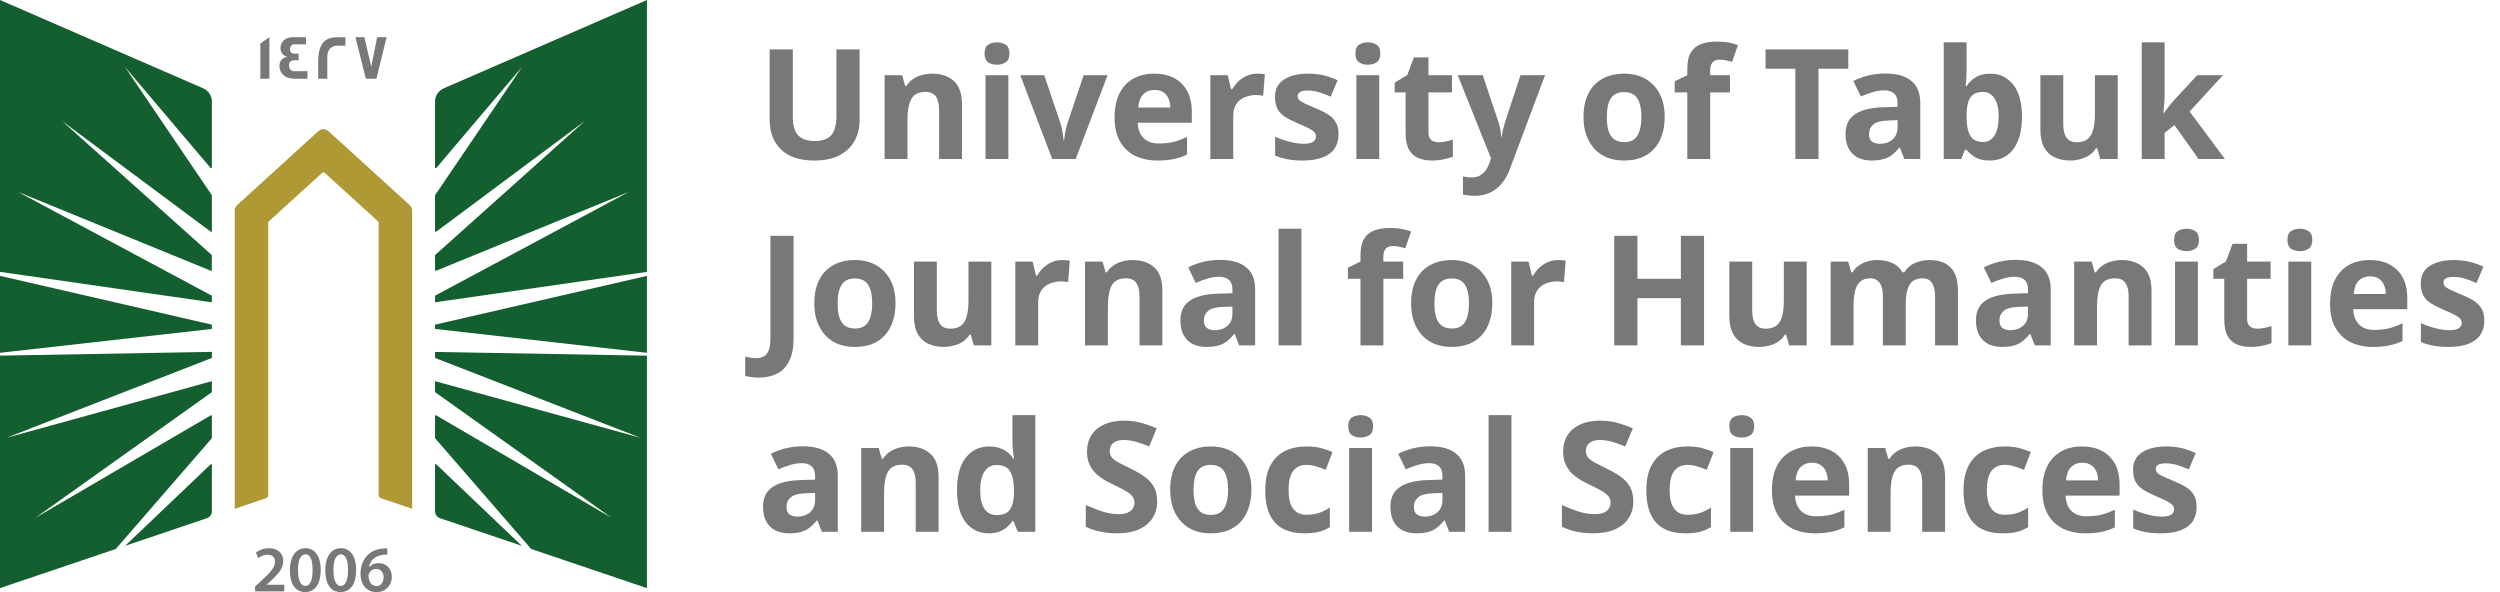
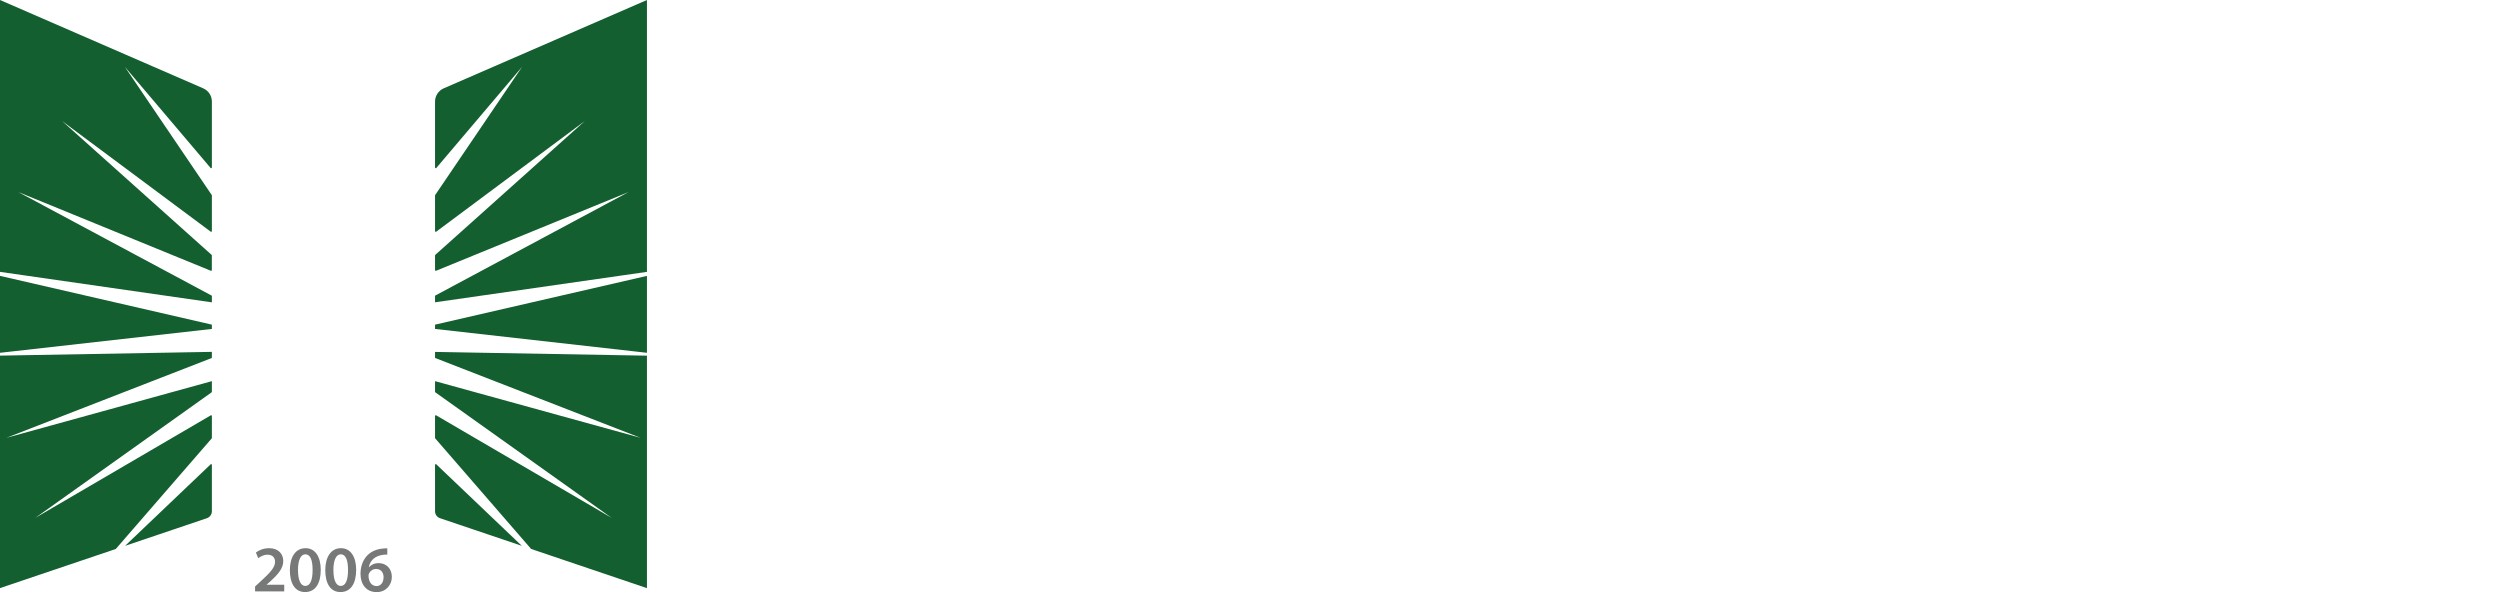
<svg xmlns="http://www.w3.org/2000/svg" width="228" height="54" viewBox="0 0 228 54" fill="none">
  <path d="M19.323 32.645L0.577 39.93L19.323 34.761V35.73C19.323 35.751 19.311 35.771 19.295 35.783L3.213 47.234L19.222 37.879C19.266 37.855 19.323 37.882 19.323 37.935V39.938C19.323 39.938 19.32 39.97 19.308 39.982L10.56 50.066L0 53.634V32.433L19.323 32.09V32.645ZM19.21 42.348C19.251 42.307 19.323 42.335 19.323 42.395V46.635C19.323 46.916 19.14 47.166 18.872 47.259L11.41 49.78L19.21 42.348ZM19.323 29.608V29.999L0 32.175V25.16L19.323 29.608ZM18.535 8.057C19.011 8.266 19.323 8.737 19.323 9.256V15.277C19.323 15.337 19.247 15.365 19.206 15.317L11.382 6.09L19.311 17.787C19.313 17.79 19.323 17.812 19.323 17.823V21.077C19.323 21.129 19.262 21.161 19.218 21.129L5.66 11.037L19.3 23.245C19.302 23.248 19.319 23.274 19.319 23.293V24.633C19.319 24.681 19.271 24.709 19.227 24.693L1.676 17.518L19.323 26.97V27.573L0 24.794V0L18.535 8.057Z" fill="#135F30" />
-   <path d="M37.586 19.186V46.402L34.756 45.444C34.621 45.4 34.532 45.275 34.532 45.135V20.293C34.532 20.256 34.516 20.22 34.487 20.196L29.587 15.739C29.538 15.695 29.457 15.695 29.408 15.739L24.508 20.196C24.48 20.22 24.464 20.256 24.464 20.293V45.135C24.464 45.275 24.374 45.4 24.24 45.444L21.41 46.402V19.186C21.41 19.001 21.487 18.828 21.625 18.704L29.046 11.95C29.299 11.721 29.689 11.721 29.941 11.95L37.366 18.704C37.505 18.828 37.582 19.001 37.582 19.186H37.586Z" fill="#AF9934" />
  <path d="M59.001 32.437V53.638L48.44 50.066L39.693 39.982C39.681 39.97 39.676 39.938 39.676 39.938V37.935C39.676 37.882 39.733 37.855 39.778 37.879L55.788 47.234L39.705 35.783C39.688 35.771 39.676 35.751 39.676 35.73V34.761L58.422 39.93L39.676 32.645V32.095L59.001 32.437ZM39.791 42.348L47.589 49.78L40.127 47.259C39.859 47.166 39.676 46.916 39.676 46.635V42.395C39.676 42.335 39.75 42.307 39.791 42.348ZM59.001 32.175L39.676 29.999V29.608L59.001 25.16V32.175ZM59.001 24.794L39.676 27.569V26.966L57.325 17.514L39.77 24.693C39.725 24.709 39.676 24.681 39.676 24.633V23.293C39.677 23.273 39.697 23.245 39.697 23.245L53.335 11.037L39.782 21.129C39.737 21.161 39.676 21.129 39.676 21.077V17.823C39.676 17.812 39.686 17.79 39.688 17.787L47.618 6.09L39.794 15.317C39.754 15.366 39.677 15.337 39.676 15.277V9.256C39.676 8.737 39.99 8.266 40.465 8.057L59.001 0V24.794Z" fill="#135F30" />
  <path d="M35.321 50.01V50.581C35.213 50.578 35.097 50.581 34.951 50.597C34.13 50.694 33.735 51.188 33.637 51.727H33.654C33.845 51.51 34.142 51.357 34.537 51.357C35.211 51.357 35.736 51.833 35.736 52.617C35.736 53.357 35.187 54.001 34.353 54.001C33.402 54 32.877 53.288 32.877 52.331C32.877 51.587 33.15 50.979 33.556 50.597C33.914 50.259 34.39 50.07 34.947 50.026C35.109 50.006 35.231 50.006 35.321 50.01ZM27.867 49.994C28.782 49.994 29.253 50.83 29.253 51.968C29.253 53.215 28.761 53.996 27.822 53.996C26.883 53.995 26.439 53.183 26.435 52.004C26.435 50.802 26.952 49.994 27.867 49.994ZM31.096 49.994C32.011 49.994 32.483 50.83 32.483 51.968C32.483 53.215 31.991 53.995 31.051 53.996C30.112 53.996 29.669 53.183 29.665 52.004C29.665 50.802 30.181 49.994 31.096 49.994ZM24.541 49.994C25.407 49.994 25.834 50.533 25.834 51.169C25.834 51.848 25.342 52.395 24.655 53.023L24.317 53.316V53.329H25.923V53.936H23.272L23.264 53.931V53.485L23.728 53.059C24.647 52.218 25.081 51.752 25.085 51.241C25.085 50.891 24.899 50.589 24.386 50.589C24.041 50.589 23.748 50.762 23.553 50.911L23.337 50.392C23.618 50.171 24.045 49.994 24.541 49.994ZM34.3 51.888C34.02 51.888 33.772 52.057 33.658 52.291C33.629 52.347 33.609 52.419 33.609 52.52C33.621 53.031 33.865 53.449 34.345 53.449C34.727 53.449 34.979 53.119 34.979 52.653L34.984 52.657C34.984 52.21 34.735 51.888 34.3 51.888ZM27.846 50.553C27.452 50.553 27.175 51.035 27.175 52.001L27.179 52.004C27.179 52.95 27.44 53.437 27.846 53.437C28.285 53.437 28.509 52.914 28.509 51.985C28.509 51.056 28.294 50.553 27.846 50.553ZM31.076 50.553C30.681 50.553 30.405 51.035 30.405 52.001L30.409 52.004C30.409 52.95 30.669 53.437 31.076 53.437C31.515 53.437 31.739 52.914 31.739 51.985C31.739 51.056 31.523 50.553 31.076 50.553ZM35.33 50.581L35.321 50.585V50.581C35.324 50.582 35.327 50.581 35.33 50.581Z" fill="#777978" />
-   <path d="M24.569 7.18H23.744V3.966L24.569 3.391V7.18ZM27.908 4.042H26.834C26.603 4.042 26.448 4.232 26.448 4.465C26.448 4.754 26.603 4.895 26.904 4.895C26.921 4.895 26.973 4.895 27.07 4.891H27.229V5.507C27.229 5.507 27.164 5.506 27.062 5.498H26.883C26.534 5.498 26.354 5.651 26.354 5.957C26.354 6.263 26.525 6.496 26.842 6.496H28.041V7.172L28.038 7.18H26.875C26.257 7.18 25.834 6.963 25.61 6.532C25.529 6.375 25.484 6.202 25.484 6.021C25.484 5.575 25.733 5.273 26.188 5.188C26.123 5.164 26.025 5.116 25.903 5.052C25.683 4.887 25.578 4.665 25.578 4.38C25.578 4.203 25.627 4.038 25.716 3.886C25.912 3.556 26.269 3.391 26.786 3.391H27.908V4.042ZM30.758 3.395C31.226 3.395 31.47 3.394 31.502 3.402V4.159H31.498C31.498 4.159 31.437 4.167 31.328 4.167C31.21 4.167 31.035 4.159 30.807 4.159C30.116 4.159 29.851 4.653 29.851 5.156V7.18H29.018V5.703C29.018 4.203 29.429 3.395 30.758 3.395ZM33.857 6.086L34.394 3.395H35.26L34.333 7.18H33.365L32.414 3.395H33.235L33.857 6.086Z" fill="#777978" />
-   <path d="M78.394 10.972C78.394 11.663 78.24 12.288 77.933 12.848C77.634 13.399 77.177 13.838 76.561 14.164C75.954 14.482 75.184 14.64 74.251 14.64C72.925 14.64 71.917 14.304 71.227 13.632C70.536 12.951 70.191 12.055 70.191 10.944V4.504H72.305V10.622C72.305 11.444 72.472 12.022 72.808 12.358C73.144 12.694 73.644 12.862 74.306 12.862C74.773 12.862 75.151 12.783 75.441 12.624C75.73 12.466 75.94 12.218 76.07 11.882C76.21 11.546 76.281 11.122 76.281 10.608V4.504H78.394V10.972ZM85.014 6.716C85.836 6.716 86.494 6.94 86.989 7.388C87.483 7.827 87.731 8.536 87.731 9.516V14.5H85.644V10.034C85.644 9.484 85.546 9.073 85.35 8.802C85.154 8.522 84.842 8.382 84.412 8.382C83.778 8.382 83.344 8.602 83.111 9.04C82.877 9.47 82.76 10.09 82.76 10.902V14.5H80.674V6.856H82.27L82.55 7.836H82.662C82.831 7.575 83.036 7.365 83.278 7.206C83.521 7.038 83.792 6.917 84.091 6.842C84.389 6.758 84.697 6.716 85.014 6.716ZM91.962 6.856V14.5H89.876V6.856H91.962ZM90.926 3.86C91.234 3.86 91.5 3.935 91.724 4.084C91.948 4.224 92.06 4.49 92.06 4.882C92.06 5.265 91.948 5.531 91.724 5.68C91.5 5.83 91.234 5.904 90.926 5.904C90.608 5.904 90.338 5.83 90.114 5.68C89.899 5.531 89.792 5.265 89.792 4.882C89.792 4.49 89.899 4.224 90.114 4.084C90.338 3.935 90.608 3.86 90.926 3.86ZM95.961 14.5L93.049 6.856H95.233L96.703 11.21C96.759 11.378 96.806 11.556 96.843 11.742C96.89 11.929 96.923 12.111 96.941 12.288C96.969 12.466 96.988 12.629 96.997 12.778H97.053C97.063 12.62 97.081 12.452 97.109 12.274C97.137 12.097 97.17 11.92 97.207 11.742C97.254 11.556 97.305 11.378 97.361 11.21L98.831 6.856H101.015L98.103 14.5H95.961ZM105.262 6.716C105.971 6.716 106.578 6.852 107.082 7.122C107.595 7.393 107.992 7.785 108.272 8.298C108.552 8.812 108.692 9.442 108.692 10.188V11.196H103.764C103.783 11.784 103.955 12.246 104.282 12.582C104.618 12.918 105.08 13.086 105.668 13.086C106.163 13.086 106.611 13.04 107.012 12.946C107.413 12.844 107.829 12.69 108.258 12.484V14.094C107.885 14.281 107.488 14.416 107.068 14.5C106.657 14.594 106.158 14.64 105.57 14.64C104.805 14.64 104.128 14.5 103.54 14.22C102.952 13.931 102.49 13.497 102.154 12.918C101.818 12.34 101.65 11.612 101.65 10.734C101.65 9.838 101.799 9.096 102.098 8.508C102.406 7.911 102.831 7.463 103.372 7.164C103.913 6.866 104.543 6.716 105.262 6.716ZM105.276 8.2C104.875 8.2 104.539 8.331 104.268 8.592C104.007 8.854 103.853 9.26 103.806 9.81H106.732C106.732 9.502 106.676 9.227 106.564 8.984C106.461 8.742 106.303 8.55 106.088 8.41C105.873 8.27 105.603 8.2 105.276 8.2ZM114.654 6.716C114.756 6.716 114.878 6.721 115.018 6.73C115.158 6.74 115.27 6.754 115.354 6.772L115.2 8.732C115.134 8.714 115.036 8.7 114.906 8.69C114.784 8.672 114.677 8.662 114.584 8.662C114.313 8.662 114.052 8.7 113.8 8.774C113.548 8.84 113.319 8.947 113.114 9.096C112.918 9.246 112.759 9.446 112.638 9.698C112.526 9.941 112.47 10.244 112.47 10.608V14.5H110.384V6.856H111.966L112.274 8.144H112.372C112.521 7.883 112.708 7.645 112.932 7.43C113.156 7.216 113.412 7.043 113.702 6.912C114 6.782 114.318 6.716 114.654 6.716ZM122.075 12.232C122.075 12.746 121.954 13.184 121.711 13.548C121.468 13.903 121.104 14.174 120.619 14.36C120.134 14.547 119.532 14.64 118.813 14.64C118.281 14.64 117.824 14.603 117.441 14.528C117.058 14.463 116.676 14.351 116.293 14.192V12.47C116.704 12.657 117.147 12.811 117.623 12.932C118.099 13.054 118.519 13.114 118.883 13.114C119.294 13.114 119.583 13.054 119.751 12.932C119.928 12.811 120.017 12.652 120.017 12.456C120.017 12.326 119.98 12.209 119.905 12.106C119.84 12.004 119.69 11.887 119.457 11.756C119.224 11.626 118.86 11.458 118.365 11.252C117.889 11.047 117.497 10.846 117.189 10.65C116.881 10.445 116.652 10.202 116.503 9.922C116.354 9.633 116.279 9.274 116.279 8.844C116.279 8.135 116.554 7.603 117.105 7.248C117.656 6.894 118.388 6.716 119.303 6.716C119.779 6.716 120.232 6.763 120.661 6.856C121.09 6.95 121.534 7.104 121.991 7.318L121.361 8.816C121.109 8.704 120.866 8.606 120.633 8.522C120.4 8.438 120.171 8.373 119.947 8.326C119.732 8.28 119.508 8.256 119.275 8.256C118.967 8.256 118.734 8.298 118.575 8.382C118.426 8.466 118.351 8.592 118.351 8.76C118.351 8.882 118.388 8.994 118.463 9.096C118.547 9.19 118.701 9.292 118.925 9.404C119.158 9.516 119.499 9.666 119.947 9.852C120.386 10.03 120.764 10.216 121.081 10.412C121.398 10.599 121.641 10.837 121.809 11.126C121.986 11.406 122.075 11.775 122.075 12.232ZM125.786 6.856V14.5H123.7V6.856H125.786ZM124.75 3.86C125.058 3.86 125.324 3.935 125.548 4.084C125.772 4.224 125.884 4.49 125.884 4.882C125.884 5.265 125.772 5.531 125.548 5.68C125.324 5.83 125.058 5.904 124.75 5.904C124.433 5.904 124.162 5.83 123.938 5.68C123.723 5.531 123.616 5.265 123.616 4.882C123.616 4.49 123.723 4.224 123.938 4.084C124.162 3.935 124.433 3.86 124.75 3.86ZM131.186 12.974C131.419 12.974 131.643 12.951 131.858 12.904C132.072 12.858 132.287 12.802 132.502 12.736V14.29C132.278 14.384 131.998 14.463 131.662 14.528C131.335 14.603 130.976 14.64 130.584 14.64C130.126 14.64 129.716 14.566 129.352 14.416C128.997 14.267 128.712 14.01 128.498 13.646C128.292 13.273 128.19 12.76 128.19 12.106V8.424H127.196V7.542L128.344 6.842L128.946 5.232H130.276V6.856H132.418V8.424H130.276V12.106C130.276 12.396 130.36 12.615 130.528 12.764C130.696 12.904 130.915 12.974 131.186 12.974ZM132.944 6.856H135.226L136.668 11.154C136.715 11.294 136.752 11.434 136.78 11.574C136.817 11.714 136.845 11.859 136.864 12.008C136.892 12.158 136.911 12.316 136.92 12.484H136.962C136.99 12.242 137.027 12.013 137.074 11.798C137.13 11.574 137.191 11.36 137.256 11.154L138.67 6.856H140.91L137.676 15.48C137.48 16.003 137.223 16.442 136.906 16.796C136.598 17.151 136.239 17.417 135.828 17.594C135.417 17.772 134.969 17.86 134.484 17.86C134.251 17.86 134.045 17.846 133.868 17.818C133.7 17.8 133.551 17.776 133.42 17.748V16.096C133.523 16.115 133.644 16.134 133.784 16.152C133.933 16.171 134.087 16.18 134.246 16.18C134.535 16.18 134.783 16.12 134.988 15.998C135.203 15.877 135.38 15.709 135.52 15.494C135.66 15.289 135.772 15.065 135.856 14.822L135.982 14.444L132.944 6.856ZM151.822 10.664C151.822 11.299 151.733 11.864 151.556 12.358C151.388 12.853 151.14 13.273 150.814 13.618C150.496 13.954 150.109 14.211 149.652 14.388C149.194 14.556 148.676 14.64 148.098 14.64C147.566 14.64 147.071 14.556 146.614 14.388C146.166 14.211 145.778 13.954 145.452 13.618C145.125 13.273 144.868 12.853 144.682 12.358C144.504 11.864 144.416 11.299 144.416 10.664C144.416 9.815 144.565 9.101 144.864 8.522C145.162 7.934 145.592 7.486 146.152 7.178C146.712 6.87 147.374 6.716 148.14 6.716C148.858 6.716 149.493 6.87 150.044 7.178C150.594 7.486 151.028 7.934 151.346 8.522C151.663 9.101 151.822 9.815 151.822 10.664ZM146.544 10.664C146.544 11.168 146.595 11.593 146.698 11.938C146.81 12.274 146.982 12.531 147.216 12.708C147.449 12.876 147.752 12.96 148.126 12.96C148.499 12.96 148.798 12.876 149.022 12.708C149.255 12.531 149.423 12.274 149.526 11.938C149.638 11.593 149.694 11.168 149.694 10.664C149.694 10.16 149.638 9.74 149.526 9.404C149.423 9.068 149.255 8.816 149.022 8.648C148.788 8.48 148.485 8.396 148.112 8.396C147.561 8.396 147.16 8.588 146.908 8.97C146.665 9.344 146.544 9.908 146.544 10.664ZM157.774 8.424H155.968V14.5H153.882V8.424H152.734V7.416L153.882 6.856V6.296C153.882 5.643 153.989 5.139 154.204 4.784C154.428 4.42 154.74 4.164 155.142 4.014C155.552 3.865 156.033 3.79 156.584 3.79C156.994 3.79 157.363 3.823 157.69 3.888C158.026 3.954 158.296 4.028 158.502 4.112L157.97 5.638C157.811 5.592 157.638 5.55 157.452 5.512C157.265 5.466 157.05 5.442 156.808 5.442C156.518 5.442 156.304 5.531 156.164 5.708C156.033 5.886 155.968 6.11 155.968 6.38V6.856H157.774V8.424ZM165.849 14.5H163.735V6.268H161.019V4.504H168.565V6.268H165.849V14.5ZM171.953 6.702C172.98 6.702 173.764 6.926 174.305 7.374C174.856 7.813 175.131 8.49 175.131 9.404V14.5H173.675L173.269 13.464H173.213C172.998 13.735 172.774 13.959 172.541 14.136C172.317 14.314 172.056 14.44 171.757 14.514C171.468 14.598 171.108 14.64 170.679 14.64C170.231 14.64 169.825 14.556 169.461 14.388C169.106 14.211 168.826 13.945 168.621 13.59C168.416 13.226 168.313 12.769 168.313 12.218C168.313 11.406 168.598 10.809 169.167 10.426C169.736 10.034 170.59 9.82 171.729 9.782L173.059 9.74V9.404C173.059 9.003 172.952 8.709 172.737 8.522C172.532 8.336 172.242 8.242 171.869 8.242C171.496 8.242 171.132 8.298 170.777 8.41C170.422 8.513 170.068 8.644 169.713 8.802L169.027 7.388C169.438 7.174 169.89 7.006 170.385 6.884C170.889 6.763 171.412 6.702 171.953 6.702ZM172.247 10.986C171.575 11.005 171.108 11.126 170.847 11.35C170.586 11.574 170.455 11.868 170.455 12.232C170.455 12.55 170.548 12.778 170.735 12.918C170.922 13.049 171.164 13.114 171.463 13.114C171.911 13.114 172.289 12.984 172.597 12.722C172.905 12.452 173.059 12.074 173.059 11.588V10.958L172.247 10.986ZM179.352 6.338C179.352 6.628 179.343 6.912 179.324 7.192C179.306 7.472 179.287 7.692 179.268 7.85H179.352C179.558 7.533 179.833 7.267 180.178 7.052C180.524 6.828 180.972 6.716 181.522 6.716C182.381 6.716 183.076 7.052 183.608 7.724C184.14 8.387 184.406 9.367 184.406 10.664C184.406 11.532 184.28 12.265 184.028 12.862C183.786 13.45 183.445 13.894 183.006 14.192C182.568 14.491 182.054 14.64 181.466 14.64C180.906 14.64 180.463 14.542 180.136 14.346C179.819 14.141 179.558 13.912 179.352 13.66H179.212L178.862 14.5H177.266V3.86H179.352V6.338ZM180.85 8.382C180.486 8.382 180.197 8.457 179.982 8.606C179.768 8.756 179.609 8.984 179.506 9.292C179.413 9.591 179.362 9.969 179.352 10.426V10.65C179.352 11.388 179.46 11.957 179.674 12.358C179.898 12.75 180.3 12.946 180.878 12.946C181.308 12.946 181.648 12.75 181.9 12.358C182.152 11.957 182.278 11.383 182.278 10.636C182.278 9.89 182.148 9.33 181.886 8.956C181.634 8.574 181.289 8.382 180.85 8.382ZM193.14 6.856V14.5H191.544L191.264 13.52H191.152C190.993 13.782 190.788 13.996 190.536 14.164C190.293 14.323 190.022 14.44 189.724 14.514C189.425 14.598 189.117 14.64 188.8 14.64C188.258 14.64 187.782 14.542 187.372 14.346C186.961 14.15 186.644 13.847 186.42 13.436C186.196 13.026 186.084 12.494 186.084 11.84V6.856H188.17V11.322C188.17 11.864 188.268 12.274 188.464 12.554C188.66 12.834 188.972 12.974 189.402 12.974C189.831 12.974 190.162 12.876 190.396 12.68C190.638 12.484 190.806 12.2 190.9 11.826C191.002 11.453 191.054 10.996 191.054 10.454V6.856H193.14ZM197.413 8.62C197.413 8.91 197.399 9.199 197.371 9.488C197.352 9.768 197.329 10.053 197.301 10.342H197.329C197.422 10.212 197.516 10.081 197.609 9.95C197.712 9.82 197.814 9.689 197.917 9.558C198.02 9.428 198.127 9.302 198.239 9.18L200.381 6.856H202.733L199.695 10.174L202.915 14.5H200.507L198.309 11.406L197.413 12.12V14.5H195.327V3.86H197.413V8.62Z" fill="#777978" />
-   <path d="M69.21 34.44C68.94 34.44 68.702 34.422 68.496 34.384C68.291 34.356 68.114 34.324 67.965 34.286V32.522C68.114 32.56 68.272 32.592 68.441 32.62C68.599 32.648 68.772 32.662 68.959 32.662C69.201 32.662 69.421 32.616 69.617 32.522C69.822 32.429 69.981 32.252 70.093 31.99C70.204 31.729 70.26 31.356 70.26 30.87V21.504H72.374V30.856C72.374 31.715 72.239 32.406 71.969 32.928C71.707 33.46 71.338 33.843 70.862 34.076C70.386 34.319 69.836 34.44 69.21 34.44ZM81.671 27.664C81.671 28.299 81.583 28.864 81.405 29.358C81.237 29.853 80.99 30.273 80.663 30.618C80.346 30.954 79.959 31.211 79.501 31.388C79.044 31.556 78.526 31.64 77.947 31.64C77.415 31.64 76.921 31.556 76.463 31.388C76.015 31.211 75.628 30.954 75.301 30.618C74.975 30.273 74.718 29.853 74.531 29.358C74.354 28.864 74.265 28.299 74.265 27.664C74.265 26.815 74.415 26.101 74.713 25.522C75.012 24.934 75.441 24.486 76.001 24.178C76.561 23.87 77.224 23.716 77.989 23.716C78.708 23.716 79.343 23.87 79.893 24.178C80.444 24.486 80.878 24.934 81.195 25.522C81.513 26.101 81.671 26.815 81.671 27.664ZM76.393 27.664C76.393 28.168 76.445 28.593 76.547 28.938C76.659 29.274 76.832 29.531 77.065 29.708C77.299 29.876 77.602 29.96 77.975 29.96C78.349 29.96 78.647 29.876 78.871 29.708C79.105 29.531 79.273 29.274 79.375 28.938C79.487 28.593 79.543 28.168 79.543 27.664C79.543 27.16 79.487 26.74 79.375 26.404C79.273 26.068 79.105 25.816 78.871 25.648C78.638 25.48 78.335 25.396 77.961 25.396C77.411 25.396 77.009 25.588 76.757 25.97C76.515 26.344 76.393 26.908 76.393 27.664ZM90.409 23.856V31.5H88.813L88.533 30.52H88.421C88.263 30.782 88.057 30.996 87.805 31.164C87.563 31.323 87.292 31.44 86.993 31.514C86.695 31.598 86.387 31.64 86.069 31.64C85.528 31.64 85.052 31.542 84.641 31.346C84.231 31.15 83.913 30.847 83.689 30.436C83.465 30.026 83.353 29.494 83.353 28.84V23.856H85.439V28.322C85.439 28.864 85.537 29.274 85.733 29.554C85.929 29.834 86.242 29.974 86.671 29.974C87.101 29.974 87.432 29.876 87.665 29.68C87.908 29.484 88.076 29.2 88.169 28.826C88.272 28.453 88.323 27.996 88.323 27.454V23.856H90.409ZM96.866 23.716C96.969 23.716 97.09 23.721 97.23 23.73C97.37 23.74 97.482 23.754 97.566 23.772L97.412 25.732C97.347 25.714 97.249 25.7 97.118 25.69C96.997 25.672 96.89 25.662 96.796 25.662C96.526 25.662 96.264 25.7 96.012 25.774C95.76 25.84 95.532 25.947 95.326 26.096C95.13 26.246 94.972 26.446 94.85 26.698C94.738 26.941 94.682 27.244 94.682 27.608V31.5H92.596V23.856H94.178L94.486 25.144H94.584C94.734 24.883 94.92 24.645 95.144 24.43C95.368 24.216 95.625 24.043 95.914 23.912C96.213 23.782 96.53 23.716 96.866 23.716ZM103.294 23.716C104.115 23.716 104.773 23.94 105.268 24.388C105.762 24.827 106.01 25.536 106.01 26.516V31.5H103.924V27.034C103.924 26.484 103.826 26.073 103.63 25.802C103.434 25.522 103.121 25.382 102.692 25.382C102.057 25.382 101.623 25.602 101.39 26.04C101.156 26.47 101.04 27.09 101.04 27.902V31.5H98.954V23.856H100.55L100.83 24.836H100.942C101.11 24.575 101.315 24.365 101.558 24.206C101.8 24.038 102.071 23.917 102.37 23.842C102.668 23.758 102.976 23.716 103.294 23.716ZM111.291 23.702C112.318 23.702 113.102 23.926 113.643 24.374C114.194 24.813 114.469 25.49 114.469 26.404V31.5H113.013L112.607 30.464H112.551C112.336 30.735 112.112 30.959 111.879 31.136C111.655 31.314 111.394 31.44 111.095 31.514C110.806 31.598 110.446 31.64 110.017 31.64C109.569 31.64 109.163 31.556 108.799 31.388C108.444 31.211 108.164 30.945 107.959 30.59C107.754 30.226 107.651 29.769 107.651 29.218C107.651 28.406 107.936 27.809 108.505 27.426C109.074 27.034 109.928 26.82 111.067 26.782L112.397 26.74V26.404C112.397 26.003 112.29 25.709 112.075 25.522C111.87 25.336 111.58 25.242 111.207 25.242C110.834 25.242 110.47 25.298 110.115 25.41C109.76 25.513 109.406 25.644 109.051 25.802L108.365 24.388C108.776 24.174 109.228 24.006 109.723 23.884C110.227 23.763 110.75 23.702 111.291 23.702ZM111.585 27.986C110.913 28.005 110.446 28.126 110.185 28.35C109.924 28.574 109.793 28.868 109.793 29.232C109.793 29.55 109.886 29.778 110.073 29.918C110.26 30.049 110.502 30.114 110.801 30.114C111.249 30.114 111.627 29.984 111.935 29.722C112.243 29.452 112.397 29.074 112.397 28.588V27.958L111.585 27.986ZM118.69 31.5H116.604V20.86H118.69V31.5ZM127.969 25.424H126.163V31.5H124.077V25.424H122.929V24.416L124.077 23.856V23.296C124.077 22.643 124.184 22.139 124.399 21.784C124.623 21.42 124.936 21.164 125.337 21.014C125.748 20.865 126.228 20.79 126.779 20.79C127.19 20.79 127.558 20.823 127.885 20.888C128.221 20.954 128.492 21.028 128.697 21.112L128.165 22.638C128.006 22.592 127.834 22.55 127.647 22.512C127.46 22.466 127.246 22.442 127.003 22.442C126.714 22.442 126.499 22.531 126.359 22.708C126.228 22.886 126.163 23.11 126.163 23.38V23.856H127.969V25.424ZM136.099 27.664C136.099 28.299 136.01 28.864 135.833 29.358C135.665 29.853 135.418 30.273 135.091 30.618C134.774 30.954 134.386 31.211 133.929 31.388C133.472 31.556 132.954 31.64 132.375 31.64C131.843 31.64 131.348 31.556 130.891 31.388C130.443 31.211 130.056 30.954 129.729 30.618C129.402 30.273 129.146 29.853 128.959 29.358C128.782 28.864 128.693 28.299 128.693 27.664C128.693 26.815 128.842 26.101 129.141 25.522C129.44 24.934 129.869 24.486 130.429 24.178C130.989 23.87 131.652 23.716 132.417 23.716C133.136 23.716 133.77 23.87 134.321 24.178C134.872 24.486 135.306 24.934 135.623 25.522C135.94 26.101 136.099 26.815 136.099 27.664ZM130.821 27.664C130.821 28.168 130.872 28.593 130.975 28.938C131.087 29.274 131.26 29.531 131.493 29.708C131.726 29.876 132.03 29.96 132.403 29.96C132.776 29.96 133.075 29.876 133.299 29.708C133.532 29.531 133.7 29.274 133.803 28.938C133.915 28.593 133.971 28.168 133.971 27.664C133.971 27.16 133.915 26.74 133.803 26.404C133.7 26.068 133.532 25.816 133.299 25.648C133.066 25.48 132.762 25.396 132.389 25.396C131.838 25.396 131.437 25.588 131.185 25.97C130.942 26.344 130.821 26.908 130.821 27.664ZM142.093 23.716C142.196 23.716 142.317 23.721 142.457 23.73C142.597 23.74 142.709 23.754 142.793 23.772L142.639 25.732C142.574 25.714 142.476 25.7 142.345 25.69C142.224 25.672 142.116 25.662 142.023 25.662C141.752 25.662 141.491 25.7 141.239 25.774C140.987 25.84 140.758 25.947 140.553 26.096C140.357 26.246 140.198 26.446 140.077 26.698C139.965 26.941 139.909 27.244 139.909 27.608V31.5H137.823V23.856H139.405L139.713 25.144H139.811C139.96 24.883 140.147 24.645 140.371 24.43C140.595 24.216 140.852 24.043 141.141 23.912C141.44 23.782 141.757 23.716 142.093 23.716ZM155.409 31.5H153.295V27.188H149.333V31.5H147.219V21.504H149.333V25.424H153.295V21.504H155.409V31.5ZM164.771 23.856V31.5H163.175L162.895 30.52H162.783C162.624 30.782 162.419 30.996 162.167 31.164C161.924 31.323 161.653 31.44 161.355 31.514C161.056 31.598 160.748 31.64 160.431 31.64C159.889 31.64 159.413 31.542 159.003 31.346C158.592 31.15 158.275 30.847 158.051 30.436C157.827 30.026 157.715 29.494 157.715 28.84V23.856H159.801V28.322C159.801 28.864 159.899 29.274 160.095 29.554C160.291 29.834 160.603 29.974 161.033 29.974C161.462 29.974 161.793 29.876 162.027 29.68C162.269 29.484 162.437 29.2 162.531 28.826C162.633 28.453 162.685 27.996 162.685 27.454V23.856H164.771ZM175.932 23.716C176.8 23.716 177.453 23.94 177.892 24.388C178.34 24.827 178.564 25.536 178.564 26.516V31.5H176.478V27.034C176.478 26.484 176.384 26.073 176.198 25.802C176.011 25.522 175.722 25.382 175.33 25.382C174.779 25.382 174.387 25.578 174.154 25.97C173.92 26.362 173.804 26.927 173.804 27.664V31.5H171.718V27.034C171.718 26.67 171.676 26.367 171.592 26.124C171.508 25.882 171.382 25.7 171.214 25.578C171.046 25.448 170.831 25.382 170.57 25.382C170.187 25.382 169.884 25.48 169.66 25.676C169.436 25.872 169.277 26.157 169.184 26.53C169.09 26.904 169.044 27.361 169.044 27.902V31.5H166.958V23.856H168.554L168.834 24.836H168.946C169.104 24.575 169.3 24.365 169.534 24.206C169.767 24.038 170.024 23.917 170.304 23.842C170.593 23.758 170.882 23.716 171.172 23.716C171.732 23.716 172.208 23.81 172.6 23.996C172.992 24.174 173.29 24.454 173.496 24.836H173.678C173.911 24.444 174.233 24.16 174.644 23.982C175.064 23.805 175.493 23.716 175.932 23.716ZM183.848 23.702C184.874 23.702 185.658 23.926 186.2 24.374C186.75 24.813 187.026 25.49 187.026 26.404V31.5H185.57L185.164 30.464H185.108C184.893 30.735 184.669 30.959 184.436 31.136C184.212 31.314 183.95 31.44 183.652 31.514C183.362 31.598 183.003 31.64 182.574 31.64C182.126 31.64 181.72 31.556 181.356 31.388C181.001 31.211 180.721 30.945 180.516 30.59C180.31 30.226 180.208 29.769 180.208 29.218C180.208 28.406 180.492 27.809 181.062 27.426C181.631 27.034 182.485 26.82 183.624 26.782L184.954 26.74V26.404C184.954 26.003 184.846 25.709 184.632 25.522C184.426 25.336 184.137 25.242 183.764 25.242C183.39 25.242 183.026 25.298 182.672 25.41C182.317 25.513 181.962 25.644 181.608 25.802L180.922 24.388C181.332 24.174 181.785 24.006 182.28 23.884C182.784 23.763 183.306 23.702 183.848 23.702ZM184.142 27.986C183.47 28.005 183.003 28.126 182.742 28.35C182.48 28.574 182.35 28.868 182.35 29.232C182.35 29.55 182.443 29.778 182.63 29.918C182.816 30.049 183.059 30.114 183.358 30.114C183.806 30.114 184.184 29.984 184.492 29.722C184.8 29.452 184.954 29.074 184.954 28.588V27.958L184.142 27.986ZM193.501 23.716C194.322 23.716 194.98 23.94 195.475 24.388C195.97 24.827 196.217 25.536 196.217 26.516V31.5H194.131V27.034C194.131 26.484 194.033 26.073 193.837 25.802C193.641 25.522 193.328 25.382 192.899 25.382C192.264 25.382 191.83 25.602 191.597 26.04C191.364 26.47 191.247 27.09 191.247 27.902V31.5H189.161V23.856H190.757L191.037 24.836H191.149C191.317 24.575 191.522 24.365 191.765 24.206C192.008 24.038 192.278 23.917 192.577 23.842C192.876 23.758 193.184 23.716 193.501 23.716ZM200.448 23.856V31.5H198.362V23.856H200.448ZM199.412 20.86C199.72 20.86 199.986 20.935 200.21 21.084C200.434 21.224 200.546 21.49 200.546 21.882C200.546 22.265 200.434 22.531 200.21 22.68C199.986 22.83 199.72 22.904 199.412 22.904C199.095 22.904 198.824 22.83 198.6 22.68C198.385 22.531 198.278 22.265 198.278 21.882C198.278 21.49 198.385 21.224 198.6 21.084C198.824 20.935 199.095 20.86 199.412 20.86ZM205.848 29.974C206.081 29.974 206.305 29.951 206.52 29.904C206.734 29.858 206.949 29.802 207.164 29.736V31.29C206.94 31.384 206.66 31.463 206.324 31.528C205.997 31.603 205.638 31.64 205.246 31.64C204.788 31.64 204.378 31.566 204.014 31.416C203.659 31.267 203.374 31.01 203.16 30.646C202.954 30.273 202.852 29.76 202.852 29.106V25.424H201.858V24.542L203.006 23.842L203.608 22.232H204.938V23.856H207.08V25.424H204.938V29.106C204.938 29.396 205.022 29.615 205.19 29.764C205.358 29.904 205.577 29.974 205.848 29.974ZM210.784 23.856V31.5H208.698V23.856H210.784ZM209.748 20.86C210.056 20.86 210.322 20.935 210.546 21.084C210.77 21.224 210.882 21.49 210.882 21.882C210.882 22.265 210.77 22.531 210.546 22.68C210.322 22.83 210.056 22.904 209.748 22.904C209.431 22.904 209.16 22.83 208.936 22.68C208.721 22.531 208.614 22.265 208.614 21.882C208.614 21.49 208.721 21.224 208.936 21.084C209.16 20.935 209.431 20.86 209.748 20.86ZM216.114 23.716C216.823 23.716 217.43 23.852 217.934 24.122C218.447 24.393 218.844 24.785 219.124 25.298C219.404 25.812 219.544 26.442 219.544 27.188V28.196H214.616C214.634 28.784 214.807 29.246 215.134 29.582C215.47 29.918 215.932 30.086 216.52 30.086C217.014 30.086 217.462 30.04 217.864 29.946C218.265 29.844 218.68 29.69 219.11 29.484V31.094C218.736 31.281 218.34 31.416 217.92 31.5C217.509 31.594 217.01 31.64 216.422 31.64C215.656 31.64 214.98 31.5 214.392 31.22C213.804 30.931 213.342 30.497 213.006 29.918C212.67 29.34 212.502 28.612 212.502 27.734C212.502 26.838 212.651 26.096 212.95 25.508C213.258 24.911 213.682 24.463 214.224 24.164C214.765 23.866 215.395 23.716 216.114 23.716ZM216.128 25.2C215.726 25.2 215.39 25.331 215.12 25.592C214.858 25.854 214.704 26.26 214.658 26.81H217.584C217.584 26.502 217.528 26.227 217.416 25.984C217.313 25.742 217.154 25.55 216.94 25.41C216.725 25.27 216.454 25.2 216.128 25.2ZM226.569 29.232C226.569 29.746 226.448 30.184 226.205 30.548C225.962 30.903 225.598 31.174 225.113 31.36C224.628 31.547 224.026 31.64 223.307 31.64C222.775 31.64 222.318 31.603 221.935 31.528C221.552 31.463 221.17 31.351 220.787 31.192V29.47C221.198 29.657 221.641 29.811 222.117 29.932C222.593 30.054 223.013 30.114 223.377 30.114C223.788 30.114 224.077 30.054 224.245 29.932C224.422 29.811 224.511 29.652 224.511 29.456C224.511 29.326 224.474 29.209 224.399 29.106C224.334 29.004 224.184 28.887 223.951 28.756C223.718 28.626 223.354 28.458 222.859 28.252C222.383 28.047 221.991 27.846 221.683 27.65C221.375 27.445 221.146 27.202 220.997 26.922C220.848 26.633 220.773 26.274 220.773 25.844C220.773 25.135 221.048 24.603 221.599 24.248C222.15 23.894 222.882 23.716 223.797 23.716C224.273 23.716 224.726 23.763 225.155 23.856C225.584 23.95 226.028 24.104 226.485 24.318L225.855 25.816C225.603 25.704 225.36 25.606 225.127 25.522C224.894 25.438 224.665 25.373 224.441 25.326C224.226 25.28 224.002 25.256 223.769 25.256C223.461 25.256 223.228 25.298 223.069 25.382C222.92 25.466 222.845 25.592 222.845 25.76C222.845 25.882 222.882 25.994 222.957 26.096C223.041 26.19 223.195 26.292 223.419 26.404C223.652 26.516 223.993 26.666 224.441 26.852C224.88 27.03 225.258 27.216 225.575 27.412C225.892 27.599 226.135 27.837 226.303 28.126C226.48 28.406 226.569 28.775 226.569 29.232Z" fill="#777978" />
-   <path d="M73.228 40.702C74.255 40.702 75.039 40.926 75.581 41.374C76.131 41.813 76.406 42.49 76.406 43.404V48.5H74.951L74.544 47.464H74.489C74.274 47.735 74.05 47.959 73.817 48.136C73.593 48.314 73.331 48.44 73.032 48.514C72.743 48.598 72.384 48.64 71.954 48.64C71.507 48.64 71.1 48.556 70.737 48.388C70.382 48.211 70.102 47.945 69.897 47.59C69.691 47.226 69.588 46.769 69.588 46.218C69.588 45.406 69.873 44.809 70.442 44.426C71.012 44.034 71.866 43.82 73.004 43.782L74.335 43.74V43.404C74.335 43.003 74.227 42.709 74.013 42.522C73.807 42.336 73.518 42.242 73.144 42.242C72.771 42.242 72.407 42.298 72.052 42.41C71.698 42.513 71.343 42.644 70.989 42.802L70.302 41.388C70.713 41.174 71.166 41.006 71.66 40.884C72.165 40.763 72.687 40.702 73.228 40.702ZM73.522 44.986C72.85 45.005 72.384 45.126 72.123 45.35C71.861 45.574 71.731 45.868 71.731 46.232C71.731 46.55 71.824 46.778 72.01 46.918C72.197 47.049 72.44 47.114 72.739 47.114C73.186 47.114 73.564 46.984 73.873 46.722C74.18 46.452 74.335 46.074 74.335 45.588V44.958L73.522 44.986ZM82.882 40.716C83.703 40.716 84.361 40.94 84.856 41.388C85.35 41.827 85.598 42.536 85.598 43.516V48.5H83.512V44.034C83.512 43.484 83.414 43.073 83.218 42.802C83.022 42.522 82.709 42.382 82.28 42.382C81.645 42.382 81.211 42.602 80.978 43.04C80.744 43.47 80.628 44.09 80.628 44.902V48.5H78.542V40.856H80.138L80.418 41.836H80.53C80.698 41.575 80.903 41.365 81.146 41.206C81.388 41.038 81.659 40.917 81.958 40.842C82.256 40.758 82.564 40.716 82.882 40.716ZM90.165 48.64C89.316 48.64 88.62 48.309 88.079 47.646C87.547 46.974 87.281 45.99 87.281 44.692C87.281 43.386 87.552 42.396 88.093 41.724C88.634 41.052 89.344 40.716 90.221 40.716C90.585 40.716 90.907 40.768 91.187 40.87C91.467 40.964 91.705 41.094 91.901 41.262C92.106 41.43 92.279 41.622 92.419 41.836H92.489C92.461 41.687 92.428 41.472 92.391 41.192C92.353 40.903 92.335 40.609 92.335 40.31V37.86H94.421V48.5H92.825L92.419 47.506H92.335C92.204 47.712 92.036 47.903 91.831 48.08C91.635 48.248 91.401 48.384 91.131 48.486C90.86 48.589 90.538 48.64 90.165 48.64ZM90.893 46.974C91.472 46.974 91.877 46.806 92.111 46.47C92.344 46.125 92.466 45.612 92.475 44.93V44.706C92.475 43.96 92.358 43.39 92.125 42.998C91.901 42.606 91.481 42.41 90.865 42.41C90.407 42.41 90.048 42.611 89.787 43.012C89.525 43.404 89.395 43.974 89.395 44.72C89.395 45.467 89.525 46.032 89.787 46.414C90.048 46.788 90.417 46.974 90.893 46.974ZM105.535 45.728C105.535 46.316 105.391 46.83 105.101 47.268C104.812 47.707 104.392 48.048 103.841 48.29C103.3 48.524 102.637 48.64 101.853 48.64C101.508 48.64 101.167 48.617 100.831 48.57C100.505 48.524 100.187 48.458 99.879 48.374C99.581 48.281 99.296 48.169 99.025 48.038V46.064C99.501 46.27 99.991 46.461 100.495 46.638C101.009 46.806 101.517 46.89 102.021 46.89C102.367 46.89 102.642 46.844 102.847 46.75C103.062 46.657 103.216 46.531 103.309 46.372C103.412 46.214 103.463 46.032 103.463 45.826C103.463 45.574 103.375 45.36 103.197 45.182C103.029 45.005 102.801 44.842 102.511 44.692C102.222 44.534 101.891 44.366 101.517 44.188C101.284 44.076 101.032 43.946 100.761 43.796C100.491 43.638 100.229 43.446 99.977 43.222C99.735 42.989 99.534 42.709 99.375 42.382C99.217 42.056 99.137 41.664 99.137 41.206C99.137 40.609 99.273 40.1 99.543 39.68C99.823 39.251 100.215 38.924 100.719 38.7C101.233 38.476 101.835 38.364 102.525 38.364C103.048 38.364 103.543 38.425 104.009 38.546C104.485 38.668 104.98 38.84 105.493 39.064L104.807 40.716C104.35 40.53 103.939 40.385 103.575 40.282C103.211 40.18 102.838 40.128 102.455 40.128C102.194 40.128 101.97 40.17 101.783 40.254C101.597 40.338 101.452 40.455 101.349 40.604C101.256 40.754 101.209 40.931 101.209 41.136C101.209 41.37 101.279 41.57 101.419 41.738C101.559 41.897 101.769 42.051 102.049 42.2C102.329 42.35 102.679 42.527 103.099 42.732C103.613 42.975 104.047 43.227 104.401 43.488C104.765 43.75 105.045 44.058 105.241 44.412C105.437 44.767 105.535 45.206 105.535 45.728ZM114.128 44.664C114.128 45.299 114.04 45.864 113.862 46.358C113.694 46.853 113.447 47.273 113.12 47.618C112.803 47.954 112.416 48.211 111.958 48.388C111.501 48.556 110.983 48.64 110.404 48.64C109.872 48.64 109.378 48.556 108.92 48.388C108.472 48.211 108.085 47.954 107.758 47.618C107.432 47.273 107.175 46.853 106.988 46.358C106.811 45.864 106.722 45.299 106.722 44.664C106.722 43.815 106.872 43.101 107.17 42.522C107.469 41.934 107.898 41.486 108.458 41.178C109.018 40.87 109.681 40.716 110.446 40.716C111.165 40.716 111.8 40.87 112.35 41.178C112.901 41.486 113.335 41.934 113.652 42.522C113.97 43.101 114.128 43.815 114.128 44.664ZM108.85 44.664C108.85 45.168 108.902 45.593 109.004 45.938C109.116 46.274 109.289 46.531 109.522 46.708C109.756 46.876 110.059 46.96 110.432 46.96C110.806 46.96 111.104 46.876 111.328 46.708C111.562 46.531 111.73 46.274 111.832 45.938C111.944 45.593 112 45.168 112 44.664C112 44.16 111.944 43.74 111.832 43.404C111.73 43.068 111.562 42.816 111.328 42.648C111.095 42.48 110.792 42.396 110.418 42.396C109.868 42.396 109.466 42.588 109.214 42.97C108.972 43.344 108.85 43.908 108.85 44.664ZM118.96 48.64C118.204 48.64 117.56 48.505 117.028 48.234C116.496 47.954 116.09 47.525 115.81 46.946C115.53 46.368 115.39 45.626 115.39 44.72C115.39 43.787 115.549 43.026 115.866 42.438C116.184 41.85 116.622 41.416 117.182 41.136C117.752 40.856 118.405 40.716 119.142 40.716C119.665 40.716 120.118 40.768 120.5 40.87C120.892 40.973 121.233 41.094 121.522 41.234L120.906 42.844C120.58 42.714 120.272 42.606 119.982 42.522C119.702 42.438 119.422 42.396 119.142 42.396C118.778 42.396 118.475 42.485 118.232 42.662C117.99 42.83 117.808 43.087 117.686 43.432C117.574 43.768 117.518 44.193 117.518 44.706C117.518 45.21 117.579 45.63 117.7 45.966C117.831 46.293 118.018 46.54 118.26 46.708C118.503 46.867 118.797 46.946 119.142 46.946C119.581 46.946 119.968 46.89 120.304 46.778C120.64 46.657 120.967 46.494 121.284 46.288V48.066C120.967 48.272 120.631 48.416 120.276 48.5C119.931 48.594 119.492 48.64 118.96 48.64ZM125.13 40.856V48.5H123.044V40.856H125.13ZM124.094 37.86C124.402 37.86 124.668 37.935 124.892 38.084C125.116 38.224 125.228 38.49 125.228 38.882C125.228 39.265 125.116 39.531 124.892 39.68C124.668 39.83 124.402 39.904 124.094 39.904C123.776 39.904 123.506 39.83 123.282 39.68C123.067 39.531 122.96 39.265 122.96 38.882C122.96 38.49 123.067 38.224 123.282 38.084C123.506 37.935 123.776 37.86 124.094 37.86ZM130.445 40.702C131.472 40.702 132.256 40.926 132.797 41.374C133.348 41.813 133.623 42.49 133.623 43.404V48.5H132.167L131.761 47.464H131.705C131.491 47.735 131.267 47.959 131.033 48.136C130.809 48.314 130.548 48.44 130.249 48.514C129.96 48.598 129.601 48.64 129.171 48.64C128.723 48.64 128.317 48.556 127.953 48.388C127.599 48.211 127.319 47.945 127.113 47.59C126.908 47.226 126.805 46.769 126.805 46.218C126.805 45.406 127.09 44.809 127.659 44.426C128.229 44.034 129.083 43.82 130.221 43.782L131.551 43.74V43.404C131.551 43.003 131.444 42.709 131.229 42.522C131.024 42.336 130.735 42.242 130.361 42.242C129.988 42.242 129.624 42.298 129.269 42.41C128.915 42.513 128.56 42.644 128.205 42.802L127.519 41.388C127.93 41.174 128.383 41.006 128.877 40.884C129.381 40.763 129.904 40.702 130.445 40.702ZM130.739 44.986C130.067 45.005 129.601 45.126 129.339 45.35C129.078 45.574 128.947 45.868 128.947 46.232C128.947 46.55 129.041 46.778 129.227 46.918C129.414 47.049 129.657 47.114 129.955 47.114C130.403 47.114 130.781 46.984 131.089 46.722C131.397 46.452 131.551 46.074 131.551 45.588V44.958L130.739 44.986ZM137.845 48.5H135.759V37.86H137.845V48.5ZM148.957 45.728C148.957 46.316 148.813 46.83 148.523 47.268C148.234 47.707 147.814 48.048 147.263 48.29C146.722 48.524 146.059 48.64 145.275 48.64C144.93 48.64 144.589 48.617 144.253 48.57C143.927 48.524 143.609 48.458 143.301 48.374C143.003 48.281 142.718 48.169 142.447 48.038V46.064C142.923 46.27 143.413 46.461 143.917 46.638C144.431 46.806 144.939 46.89 145.443 46.89C145.789 46.89 146.064 46.844 146.269 46.75C146.484 46.657 146.638 46.531 146.731 46.372C146.834 46.214 146.885 46.032 146.885 45.826C146.885 45.574 146.797 45.36 146.619 45.182C146.451 45.005 146.223 44.842 145.933 44.692C145.644 44.534 145.313 44.366 144.939 44.188C144.706 44.076 144.454 43.946 144.183 43.796C143.913 43.638 143.651 43.446 143.399 43.222C143.157 42.989 142.956 42.709 142.797 42.382C142.639 42.056 142.559 41.664 142.559 41.206C142.559 40.609 142.695 40.1 142.965 39.68C143.245 39.251 143.637 38.924 144.141 38.7C144.655 38.476 145.257 38.364 145.947 38.364C146.47 38.364 146.965 38.425 147.431 38.546C147.907 38.668 148.402 38.84 148.915 39.064L148.229 40.716C147.772 40.53 147.361 40.385 146.997 40.282C146.633 40.18 146.26 40.128 145.877 40.128C145.616 40.128 145.392 40.17 145.205 40.254C145.019 40.338 144.874 40.455 144.771 40.604C144.678 40.754 144.631 40.931 144.631 41.136C144.631 41.37 144.701 41.57 144.841 41.738C144.981 41.897 145.191 42.051 145.471 42.2C145.751 42.35 146.101 42.527 146.521 42.732C147.035 42.975 147.469 43.227 147.823 43.488C148.187 43.75 148.467 44.058 148.663 44.412C148.859 44.767 148.957 45.206 148.957 45.728ZM153.714 48.64C152.958 48.64 152.314 48.505 151.782 48.234C151.25 47.954 150.844 47.525 150.564 46.946C150.284 46.368 150.144 45.626 150.144 44.72C150.144 43.787 150.303 43.026 150.62 42.438C150.937 41.85 151.376 41.416 151.936 41.136C152.505 40.856 153.159 40.716 153.896 40.716C154.419 40.716 154.871 40.768 155.254 40.87C155.646 40.973 155.987 41.094 156.276 41.234L155.66 42.844C155.333 42.714 155.025 42.606 154.736 42.522C154.456 42.438 154.176 42.396 153.896 42.396C153.532 42.396 153.229 42.485 152.986 42.662C152.743 42.83 152.561 43.087 152.44 43.432C152.328 43.768 152.272 44.193 152.272 44.706C152.272 45.21 152.333 45.63 152.454 45.966C152.585 46.293 152.771 46.54 153.014 46.708C153.257 46.867 153.551 46.946 153.896 46.946C154.335 46.946 154.722 46.89 155.058 46.778C155.394 46.657 155.721 46.494 156.038 46.288V48.066C155.721 48.272 155.385 48.416 155.03 48.5C154.685 48.594 154.246 48.64 153.714 48.64ZM159.884 40.856V48.5H157.798V40.856H159.884ZM158.848 37.86C159.156 37.86 159.422 37.935 159.646 38.084C159.87 38.224 159.982 38.49 159.982 38.882C159.982 39.265 159.87 39.531 159.646 39.68C159.422 39.83 159.156 39.904 158.848 39.904C158.53 39.904 158.26 39.83 158.036 39.68C157.821 39.531 157.714 39.265 157.714 38.882C157.714 38.49 157.821 38.224 158.036 38.084C158.26 37.935 158.53 37.86 158.848 37.86ZM165.213 40.716C165.923 40.716 166.529 40.852 167.033 41.122C167.547 41.393 167.943 41.785 168.223 42.298C168.503 42.812 168.643 43.442 168.643 44.188V45.196H163.715C163.734 45.784 163.907 46.246 164.233 46.582C164.569 46.918 165.031 47.086 165.619 47.086C166.114 47.086 166.562 47.04 166.963 46.946C167.365 46.844 167.78 46.69 168.209 46.484V48.094C167.836 48.281 167.439 48.416 167.019 48.5C166.609 48.594 166.109 48.64 165.521 48.64C164.756 48.64 164.079 48.5 163.491 48.22C162.903 47.931 162.441 47.497 162.105 46.918C161.769 46.34 161.601 45.612 161.601 44.734C161.601 43.838 161.751 43.096 162.049 42.508C162.357 41.911 162.782 41.463 163.323 41.164C163.865 40.866 164.495 40.716 165.213 40.716ZM165.227 42.2C164.826 42.2 164.49 42.331 164.219 42.592C163.958 42.854 163.804 43.26 163.757 43.81H166.683C166.683 43.502 166.627 43.227 166.515 42.984C166.413 42.742 166.254 42.55 166.039 42.41C165.825 42.27 165.554 42.2 165.227 42.2ZM174.675 40.716C175.496 40.716 176.154 40.94 176.649 41.388C177.143 41.827 177.391 42.536 177.391 43.516V48.5H175.305V44.034C175.305 43.484 175.207 43.073 175.011 42.802C174.815 42.522 174.502 42.382 174.073 42.382C173.438 42.382 173.004 42.602 172.771 43.04C172.537 43.47 172.421 44.09 172.421 44.902V48.5H170.335V40.856H171.931L172.211 41.836H172.323C172.491 41.575 172.696 41.365 172.939 41.206C173.181 41.038 173.452 40.917 173.751 40.842C174.049 40.758 174.357 40.716 174.675 40.716ZM182.644 48.64C181.888 48.64 181.244 48.505 180.712 48.234C180.18 47.954 179.774 47.525 179.494 46.946C179.214 46.368 179.074 45.626 179.074 44.72C179.074 43.787 179.233 43.026 179.55 42.438C179.867 41.85 180.306 41.416 180.866 41.136C181.435 40.856 182.089 40.716 182.826 40.716C183.349 40.716 183.801 40.768 184.184 40.87C184.576 40.973 184.917 41.094 185.206 41.234L184.59 42.844C184.263 42.714 183.955 42.606 183.666 42.522C183.386 42.438 183.106 42.396 182.826 42.396C182.462 42.396 182.159 42.485 181.916 42.662C181.673 42.83 181.491 43.087 181.37 43.432C181.258 43.768 181.202 44.193 181.202 44.706C181.202 45.21 181.263 45.63 181.384 45.966C181.515 46.293 181.701 46.54 181.944 46.708C182.187 46.867 182.481 46.946 182.826 46.946C183.265 46.946 183.652 46.89 183.988 46.778C184.324 46.657 184.651 46.494 184.968 46.288V48.066C184.651 48.272 184.315 48.416 183.96 48.5C183.615 48.594 183.176 48.64 182.644 48.64ZM189.877 40.716C190.587 40.716 191.193 40.852 191.697 41.122C192.211 41.393 192.607 41.785 192.887 42.298C193.167 42.812 193.307 43.442 193.307 44.188V45.196H188.379C188.398 45.784 188.571 46.246 188.897 46.582C189.233 46.918 189.695 47.086 190.283 47.086C190.778 47.086 191.226 47.04 191.627 46.946C192.029 46.844 192.444 46.69 192.873 46.484V48.094C192.5 48.281 192.103 48.416 191.683 48.5C191.273 48.594 190.773 48.64 190.185 48.64C189.42 48.64 188.743 48.5 188.155 48.22C187.567 47.931 187.105 47.497 186.769 46.918C186.433 46.34 186.265 45.612 186.265 44.734C186.265 43.838 186.415 43.096 186.713 42.508C187.021 41.911 187.446 41.463 187.987 41.164C188.529 40.866 189.159 40.716 189.877 40.716ZM189.891 42.2C189.49 42.2 189.154 42.331 188.883 42.592C188.622 42.854 188.468 43.26 188.421 43.81H191.347C191.347 43.502 191.291 43.227 191.179 42.984C191.077 42.742 190.918 42.55 190.703 42.41C190.489 42.27 190.218 42.2 189.891 42.2ZM200.333 46.232C200.333 46.746 200.211 47.184 199.969 47.548C199.726 47.903 199.362 48.174 198.877 48.36C198.391 48.547 197.789 48.64 197.071 48.64C196.539 48.64 196.081 48.603 195.699 48.528C195.316 48.463 194.933 48.351 194.551 48.192V46.47C194.961 46.657 195.405 46.811 195.881 46.932C196.357 47.054 196.777 47.114 197.141 47.114C197.551 47.114 197.841 47.054 198.009 46.932C198.186 46.811 198.275 46.652 198.275 46.456C198.275 46.326 198.237 46.209 198.163 46.106C198.097 46.004 197.948 45.887 197.715 45.756C197.481 45.626 197.117 45.458 196.623 45.252C196.147 45.047 195.755 44.846 195.447 44.65C195.139 44.445 194.91 44.202 194.761 43.922C194.611 43.633 194.537 43.274 194.537 42.844C194.537 42.135 194.812 41.603 195.363 41.248C195.913 40.894 196.646 40.716 197.561 40.716C198.037 40.716 198.489 40.763 198.919 40.856C199.348 40.95 199.791 41.104 200.249 41.318L199.619 42.816C199.367 42.704 199.124 42.606 198.891 42.522C198.657 42.438 198.429 42.373 198.205 42.326C197.99 42.28 197.766 42.256 197.533 42.256C197.225 42.256 196.991 42.298 196.833 42.382C196.683 42.466 196.609 42.592 196.609 42.76C196.609 42.882 196.646 42.994 196.721 43.096C196.805 43.19 196.959 43.292 197.183 43.404C197.416 43.516 197.757 43.666 198.205 43.852C198.643 44.03 199.021 44.216 199.339 44.412C199.656 44.599 199.899 44.837 200.067 45.126C200.244 45.406 200.333 45.775 200.333 46.232Z" fill="#777978" />
</svg>